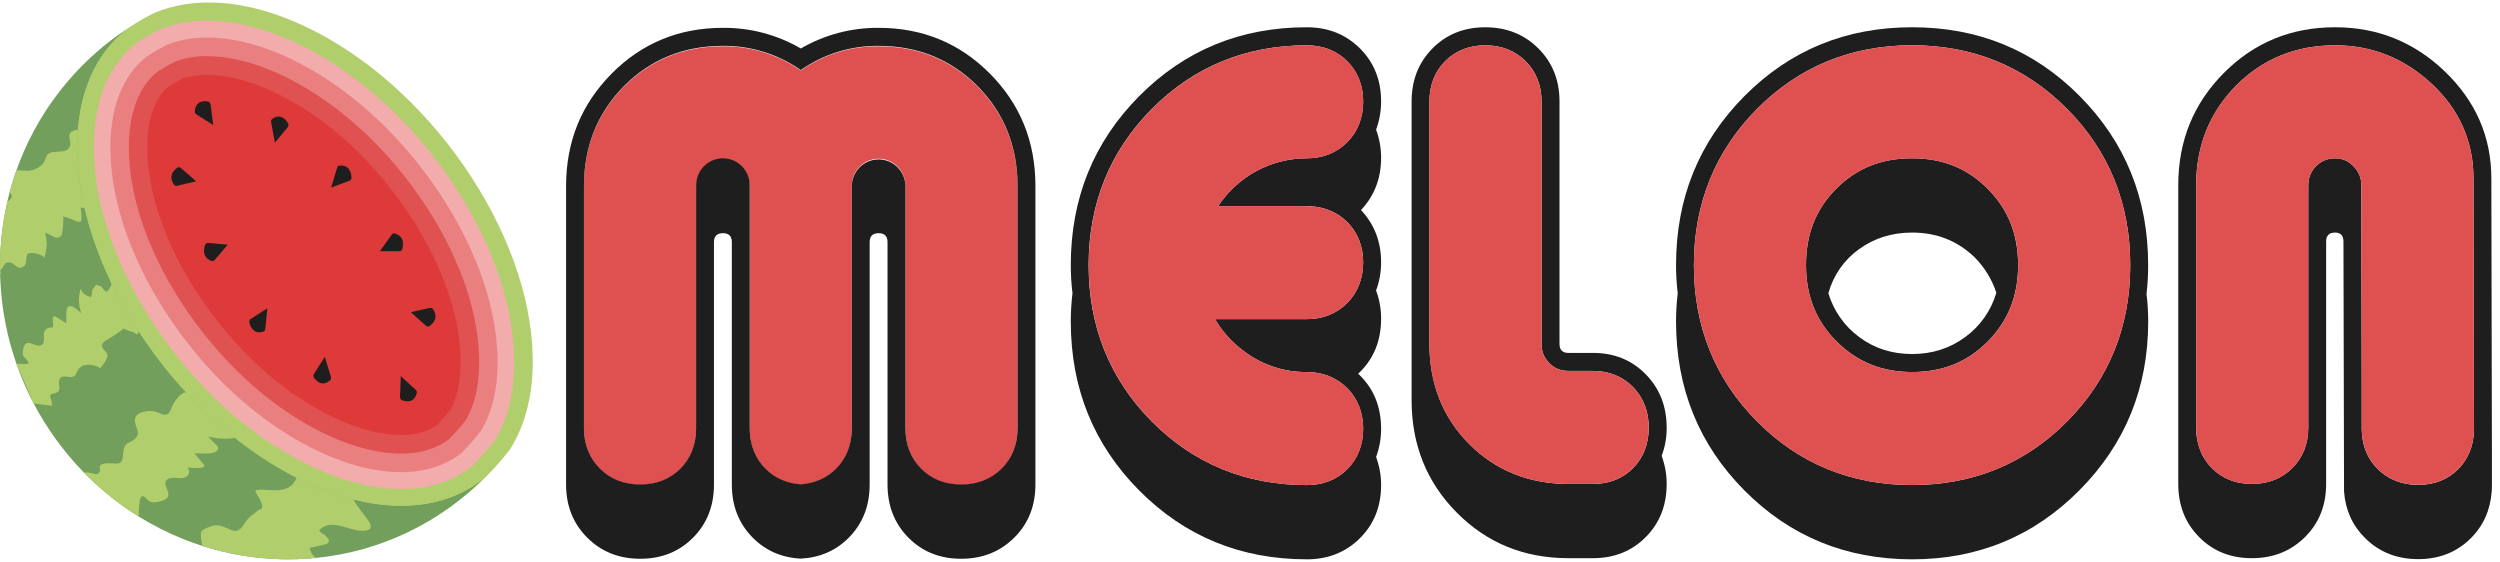
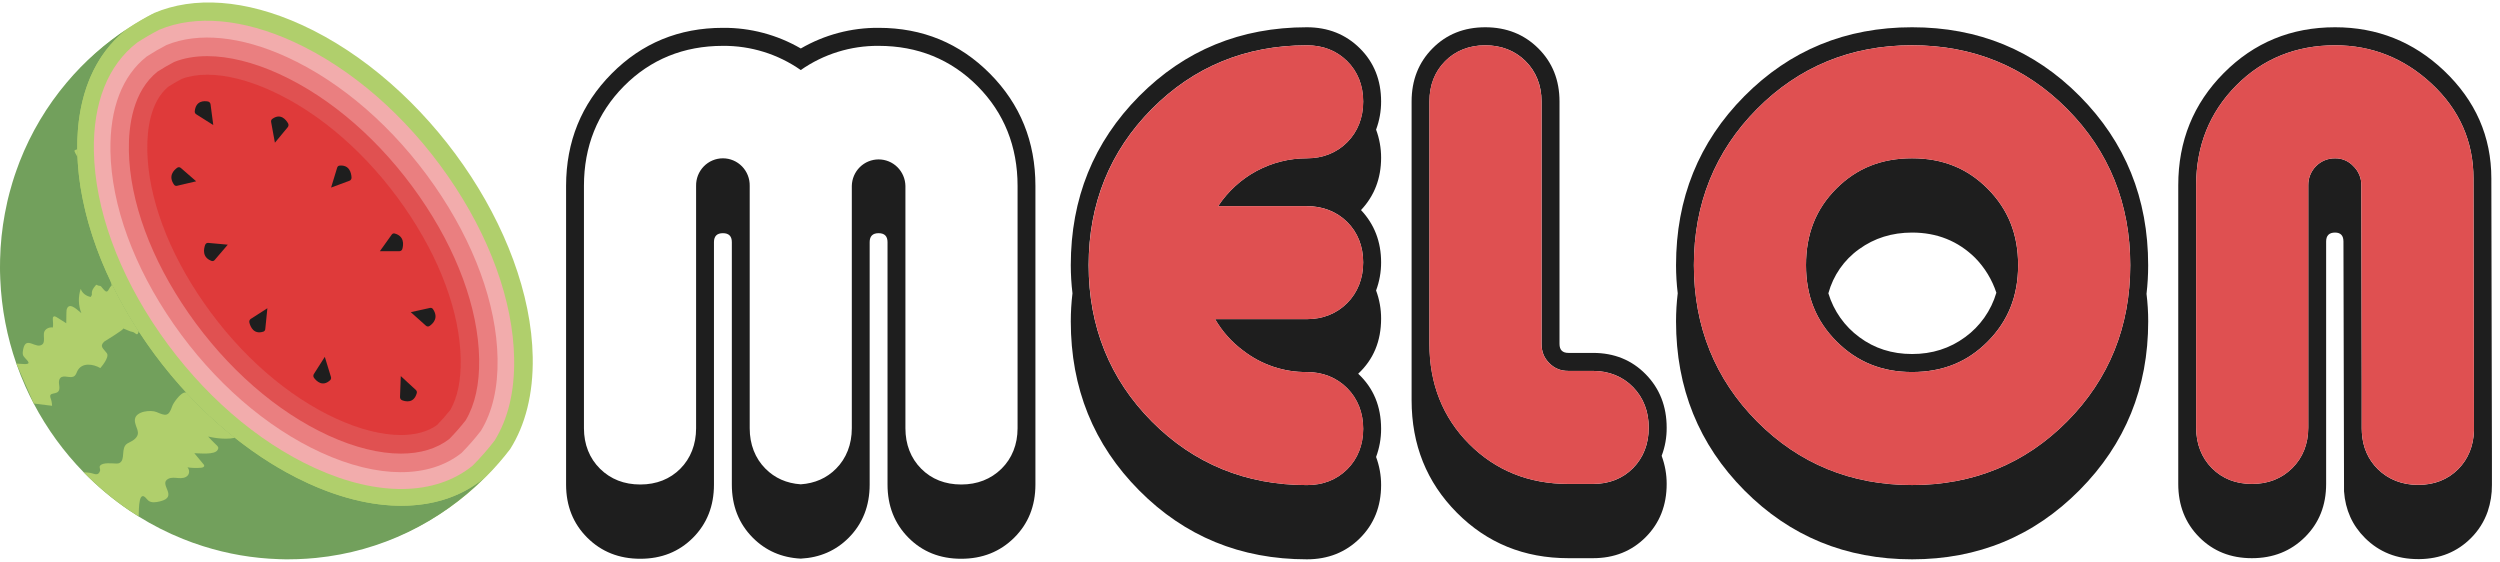
<svg xmlns="http://www.w3.org/2000/svg" width="178" height="40" viewBox="0 0 178 40" fill="none">
  <g clip-path="url(#clip0_2916_3667)">
    <path d="M97.977 9.229C98.215 8.59 98.337 7.912 98.335 7.228C98.335 5.705 97.831 4.444 96.825 3.444C95.818 2.444 94.559 1.943 93.05 1.941C88.333 1.941 84.353 3.577 81.108 6.847C77.864 10.118 76.241 14.129 76.24 18.881C76.24 19.55 76.28 20.219 76.36 20.883C76.28 21.547 76.24 22.215 76.24 22.884C76.24 27.637 77.863 31.649 81.108 34.918C84.354 38.188 88.334 39.823 93.05 39.824C94.559 39.824 95.818 39.323 96.825 38.322C97.831 37.32 98.335 36.059 98.335 34.539C98.337 33.855 98.215 33.176 97.977 32.536C98.215 31.896 98.337 31.217 98.335 30.533C98.335 28.931 97.791 27.623 96.703 26.609C97.791 25.596 98.335 24.288 98.335 22.685C98.336 22.001 98.215 21.323 97.977 20.683C98.215 20.042 98.337 19.364 98.335 18.68C98.335 17.213 97.858 15.972 96.904 14.957C97.857 13.942 98.334 12.7 98.335 11.232C98.336 10.548 98.215 9.87 97.977 9.229ZM95.921 10.125C95.177 10.875 94.184 11.271 93.046 11.271C91.796 11.269 90.566 11.579 89.463 12.173C88.361 12.767 87.422 13.627 86.731 14.676H93.046C94.171 14.676 95.16 15.062 95.905 15.791C96.66 16.532 97.058 17.531 97.058 18.679C97.058 19.828 96.664 20.826 95.919 21.576C95.174 22.326 94.181 22.723 93.044 22.723H86.512C87.022 23.603 87.707 24.368 88.522 24.971C89.819 25.972 91.411 26.507 93.044 26.489C94.178 26.489 95.17 26.886 95.919 27.637C96.667 28.388 97.058 29.388 97.058 30.534C97.058 31.68 96.66 32.683 95.907 33.423C95.154 34.163 94.191 34.538 93.046 34.538C88.703 34.538 84.99 33.014 82.007 30.008C79.025 27.002 77.509 23.257 77.509 18.882C77.509 14.507 79.023 10.764 82.007 7.758C84.991 4.751 88.702 3.226 93.046 3.226C94.191 3.226 95.153 3.602 95.907 4.343C96.661 5.083 97.058 6.08 97.058 7.23C97.058 8.38 96.668 9.376 95.921 10.125Z" fill="#1E1E1E" />
    <path d="M93.051 22.724H86.519C87.029 23.604 87.713 24.369 88.529 24.972C89.825 25.973 91.417 26.508 93.051 26.49C94.185 26.49 95.177 26.887 95.925 27.638C96.673 28.389 97.065 29.389 97.065 30.535C97.065 31.681 96.666 32.684 95.914 33.424C95.161 34.164 94.197 34.539 93.053 34.539C88.71 34.539 84.996 33.014 82.014 30.009C79.031 27.003 77.516 23.258 77.516 18.883C77.516 14.508 79.03 10.765 82.014 7.759C84.998 4.752 88.709 3.227 93.053 3.227C94.197 3.227 95.159 3.603 95.914 4.343C96.668 5.084 97.065 6.081 97.065 7.231C97.065 8.381 96.67 9.378 95.924 10.128C95.177 10.877 94.187 11.274 93.049 11.274C91.799 11.271 90.568 11.581 89.466 12.175C88.364 12.77 87.425 13.63 86.734 14.679H93.049C94.174 14.679 95.163 15.065 95.908 15.793C96.663 16.534 97.061 17.533 97.061 18.682C97.061 19.83 96.666 20.828 95.921 21.578C95.176 22.328 94.185 22.724 93.051 22.724Z" fill="#DF5051" />
    <path d="M118.667 30.454C118.667 28.932 118.17 27.663 117.176 26.648C116.182 25.634 114.93 25.127 113.421 25.127H111.673C111.248 25.127 111.037 24.915 111.037 24.486V7.228C111.037 5.705 110.534 4.444 109.527 3.444C108.521 2.444 107.263 1.943 105.752 1.941C104.241 1.941 102.989 2.442 101.997 3.444C101.004 4.445 100.507 5.707 100.506 7.228V28.491C100.506 31.669 101.579 34.338 103.725 36.5C105.87 38.662 108.52 39.743 111.673 39.743H113.421C114.93 39.743 116.182 39.243 117.176 38.242C118.17 37.242 118.667 35.98 118.667 34.458C118.669 33.774 118.547 33.096 118.309 32.455C118.552 31.817 118.673 31.138 118.667 30.454ZM116.275 33.329C115.532 34.077 114.573 34.456 113.421 34.456H111.673C108.861 34.456 106.483 33.497 104.603 31.608C102.723 29.719 101.776 27.322 101.776 24.484V7.228C101.776 6.069 102.153 5.101 102.896 4.353C103.625 3.616 104.612 3.225 105.748 3.225C106.885 3.225 107.855 3.6 108.609 4.341C109.363 5.082 109.761 6.078 109.761 7.228V24.486C109.761 25.045 109.935 25.479 110.31 25.855C110.684 26.23 111.116 26.409 111.669 26.409H113.417C114.556 26.409 115.548 26.811 116.283 27.569C117.018 28.327 117.391 29.3 117.391 30.453C117.391 31.607 117.007 32.588 116.275 33.329Z" fill="#1E1E1E" />
    <path d="M117.39 30.453C117.39 31.596 117.001 32.591 116.27 33.329C115.539 34.067 114.569 34.456 113.417 34.456H111.669C108.856 34.456 106.479 33.497 104.599 31.608C102.719 29.719 101.771 27.322 101.771 24.484V7.228C101.771 6.069 102.148 5.101 102.891 4.353C103.621 3.616 104.607 3.225 105.744 3.225C106.88 3.225 107.851 3.6 108.604 4.341C109.358 5.082 109.757 6.078 109.757 7.228V24.486C109.757 25.045 109.931 25.479 110.305 25.855C110.68 26.23 111.111 26.409 111.665 26.409H113.413C114.552 26.409 115.543 26.811 116.278 27.569C117.013 28.327 117.39 29.3 117.39 30.453Z" fill="#DF5051" />
    <path d="M141.531 13.448C140.078 11.984 138.315 11.271 136.139 11.271C133.963 11.271 132.197 11.976 130.744 13.431C129.291 14.885 128.588 16.664 128.588 18.88C128.588 21.073 129.3 22.847 130.763 24.31C132.226 25.772 133.986 26.489 136.138 26.489C138.313 26.489 140.077 25.778 141.528 24.314C142.979 22.85 143.689 21.073 143.689 18.88C143.689 16.688 142.984 14.911 141.531 13.448ZM139.914 24.007C138.826 24.808 137.568 25.208 136.139 25.208C134.711 25.207 133.46 24.807 132.386 24.007C131.334 23.235 130.56 22.138 130.18 20.883C130.525 19.612 131.298 18.5 132.366 17.74C133.454 16.952 134.712 16.559 136.141 16.559C137.915 16.559 139.412 17.159 140.631 18.36C141.317 19.059 141.833 19.909 142.141 20.842C141.767 22.116 140.984 23.23 139.914 24.007ZM141.531 13.448C140.078 11.984 138.315 11.271 136.139 11.271C133.963 11.271 132.197 11.976 130.744 13.431C129.291 14.885 128.588 16.664 128.588 18.88C128.588 21.073 129.3 22.847 130.763 24.31C132.226 25.772 133.986 26.489 136.138 26.489C138.313 26.489 140.077 25.778 141.528 24.314C142.979 22.85 143.689 21.073 143.689 18.88C143.689 16.688 142.984 14.911 141.531 13.448ZM139.914 24.007C138.826 24.808 137.568 25.208 136.139 25.208C134.711 25.207 133.46 24.807 132.386 24.007C131.334 23.235 130.56 22.138 130.18 20.883C130.525 19.612 131.298 18.5 132.366 17.74C133.454 16.952 134.712 16.559 136.141 16.559C137.915 16.559 139.412 17.159 140.631 18.36C141.317 19.059 141.833 19.909 142.141 20.842C141.767 22.116 140.984 23.23 139.914 24.007ZM141.531 13.448C140.078 11.984 138.315 11.271 136.139 11.271C133.963 11.271 132.197 11.976 130.744 13.431C129.291 14.885 128.588 16.664 128.588 18.88C128.588 21.073 129.3 22.847 130.763 24.31C132.226 25.772 133.986 26.489 136.138 26.489C138.313 26.489 140.077 25.778 141.528 24.314C142.979 22.85 143.689 21.073 143.689 18.88C143.689 16.688 142.984 14.911 141.531 13.448ZM139.914 24.007C138.826 24.808 137.568 25.208 136.139 25.208C134.711 25.207 133.46 24.807 132.386 24.007C131.334 23.235 130.56 22.138 130.18 20.883C130.525 19.612 131.298 18.5 132.366 17.74C133.454 16.952 134.712 16.559 136.141 16.559C137.915 16.559 139.412 17.159 140.631 18.36C141.317 19.059 141.833 19.909 142.141 20.842C141.767 22.116 140.984 23.23 139.914 24.007ZM141.531 13.448C140.078 11.984 138.315 11.271 136.139 11.271C133.963 11.271 132.197 11.976 130.744 13.431C129.291 14.885 128.588 16.664 128.588 18.88C128.588 21.073 129.3 22.847 130.763 24.31C132.226 25.772 133.986 26.489 136.138 26.489C138.313 26.489 140.077 25.778 141.528 24.314C142.979 22.85 143.689 21.073 143.689 18.88C143.689 16.688 142.984 14.911 141.531 13.448ZM139.914 24.007C138.826 24.808 137.568 25.208 136.139 25.208C134.711 25.207 133.46 24.807 132.386 24.007C131.334 23.235 130.56 22.138 130.18 20.883C130.525 19.612 131.298 18.5 132.366 17.74C133.454 16.952 134.712 16.559 136.141 16.559C137.915 16.559 139.412 17.159 140.631 18.36C141.317 19.059 141.833 19.909 142.141 20.842C141.767 22.116 140.984 23.23 139.914 24.007ZM141.531 13.448C140.078 11.984 138.315 11.271 136.139 11.271C133.963 11.271 132.197 11.976 130.744 13.431C129.291 14.885 128.588 16.664 128.588 18.88C128.588 21.073 129.3 22.847 130.763 24.31C132.226 25.772 133.986 26.489 136.138 26.489C138.313 26.489 140.077 25.778 141.528 24.314C142.979 22.85 143.689 21.073 143.689 18.88C143.689 16.688 142.984 14.911 141.531 13.448ZM139.914 24.007C138.826 24.808 137.568 25.208 136.139 25.208C134.711 25.207 133.46 24.807 132.386 24.007C131.334 23.235 130.56 22.138 130.18 20.883C130.525 19.612 131.298 18.5 132.366 17.74C133.454 16.952 134.712 16.559 136.141 16.559C137.915 16.559 139.412 17.159 140.631 18.36C141.317 19.059 141.833 19.909 142.141 20.842C141.767 22.116 140.984 23.23 139.914 24.007ZM141.531 13.448C140.078 11.984 138.315 11.271 136.139 11.271C133.963 11.271 132.197 11.976 130.744 13.431C129.291 14.885 128.588 16.664 128.588 18.88C128.588 21.073 129.3 22.847 130.763 24.31C132.226 25.772 133.986 26.489 136.138 26.489C138.313 26.489 140.077 25.778 141.528 24.314C142.979 22.85 143.689 21.073 143.689 18.88C143.689 16.688 142.984 14.911 141.531 13.448ZM139.914 24.007C138.826 24.808 137.568 25.208 136.139 25.208C134.711 25.207 133.46 24.807 132.386 24.007C131.334 23.235 130.56 22.138 130.18 20.883C130.525 19.612 131.298 18.5 132.366 17.74C133.454 16.952 134.712 16.559 136.141 16.559C137.915 16.559 139.412 17.159 140.631 18.36C141.317 19.059 141.833 19.909 142.141 20.842C141.767 22.116 140.984 23.23 139.914 24.007ZM141.531 13.448C140.078 11.984 138.315 11.271 136.139 11.271C133.963 11.271 132.197 11.976 130.744 13.431C129.291 14.885 128.588 16.664 128.588 18.88C128.588 21.073 129.3 22.847 130.763 24.31C132.226 25.772 133.986 26.489 136.138 26.489C138.313 26.489 140.077 25.778 141.528 24.314C142.979 22.85 143.689 21.073 143.689 18.88C143.689 16.688 142.984 14.911 141.531 13.448ZM139.914 24.007C138.826 24.808 137.568 25.208 136.139 25.208C134.711 25.207 133.46 24.807 132.386 24.007C131.334 23.235 130.56 22.138 130.18 20.883C130.525 19.612 131.298 18.5 132.366 17.74C133.454 16.952 134.712 16.559 136.141 16.559C137.915 16.559 139.412 17.159 140.631 18.36C141.317 19.059 141.833 19.909 142.141 20.842C141.767 22.116 140.984 23.23 139.914 24.007ZM141.531 13.448C140.078 11.984 138.315 11.271 136.139 11.271C133.963 11.271 132.197 11.976 130.744 13.431C129.291 14.885 128.588 16.664 128.588 18.88C128.588 21.073 129.3 22.847 130.763 24.31C132.226 25.772 133.986 26.489 136.138 26.489C138.313 26.489 140.077 25.778 141.528 24.314C142.979 22.85 143.689 21.073 143.689 18.88C143.689 16.688 142.984 14.911 141.531 13.448ZM139.914 24.007C138.826 24.808 137.568 25.208 136.139 25.208C134.711 25.207 133.46 24.807 132.386 24.007C131.334 23.235 130.56 22.138 130.18 20.883C130.525 19.612 131.298 18.5 132.366 17.74C133.454 16.952 134.712 16.559 136.141 16.559C137.915 16.559 139.412 17.159 140.631 18.36C141.317 19.059 141.833 19.909 142.141 20.842C141.767 22.116 140.984 23.23 139.914 24.007ZM141.531 13.448C140.078 11.984 138.315 11.271 136.139 11.271C133.963 11.271 132.197 11.976 130.744 13.431C129.291 14.885 128.588 16.664 128.588 18.88C128.588 21.073 129.3 22.847 130.763 24.31C132.226 25.772 133.986 26.489 136.138 26.489C138.313 26.489 140.077 25.778 141.528 24.314C142.979 22.85 143.689 21.073 143.689 18.88C143.689 16.688 142.984 14.911 141.531 13.448ZM139.914 24.007C138.826 24.808 137.568 25.208 136.139 25.208C134.711 25.207 133.46 24.807 132.386 24.007C131.334 23.235 130.56 22.138 130.18 20.883C130.525 19.612 131.298 18.5 132.366 17.74C133.454 16.952 134.712 16.559 136.141 16.559C137.915 16.559 139.412 17.159 140.631 18.36C141.317 19.059 141.833 19.909 142.141 20.842C141.767 22.116 140.984 23.23 139.914 24.007ZM141.531 13.448C140.078 11.984 138.315 11.271 136.139 11.271C133.963 11.271 132.197 11.976 130.744 13.431C129.291 14.885 128.588 16.664 128.588 18.88C128.588 21.073 129.3 22.847 130.763 24.31C132.226 25.772 133.986 26.489 136.138 26.489C138.313 26.489 140.077 25.778 141.528 24.314C142.979 22.85 143.689 21.073 143.689 18.88C143.689 16.688 142.984 14.911 141.531 13.448ZM139.914 24.007C138.826 24.808 137.568 25.208 136.139 25.208C134.711 25.207 133.46 24.807 132.386 24.007C131.334 23.235 130.56 22.138 130.18 20.883C130.525 19.612 131.298 18.5 132.366 17.74C133.454 16.952 134.712 16.559 136.141 16.559C137.915 16.559 139.412 17.159 140.631 18.36C141.317 19.059 141.833 19.909 142.141 20.842C141.767 22.116 140.984 23.23 139.914 24.007ZM141.531 13.448C140.078 11.984 138.315 11.271 136.139 11.271C133.963 11.271 132.197 11.976 130.744 13.431C129.291 14.885 128.588 16.664 128.588 18.88C128.588 21.073 129.3 22.847 130.763 24.31C132.226 25.772 133.986 26.489 136.138 26.489C138.313 26.489 140.077 25.778 141.528 24.314C142.979 22.85 143.689 21.073 143.689 18.88C143.689 16.688 142.984 14.911 141.531 13.448ZM139.914 24.007C138.826 24.808 137.568 25.208 136.139 25.208C134.711 25.207 133.46 24.807 132.386 24.007C131.334 23.235 130.56 22.138 130.18 20.883C130.525 19.612 131.298 18.5 132.366 17.74C133.454 16.952 134.712 16.559 136.141 16.559C137.915 16.559 139.412 17.159 140.631 18.36C141.317 19.059 141.833 19.909 142.141 20.842C141.767 22.116 140.984 23.23 139.914 24.007ZM141.531 13.448C140.078 11.984 138.315 11.271 136.139 11.271C133.963 11.271 132.197 11.976 130.744 13.431C129.291 14.885 128.588 16.664 128.588 18.88C128.588 21.073 129.3 22.847 130.763 24.31C132.226 25.772 133.986 26.489 136.138 26.489C138.313 26.489 140.077 25.778 141.528 24.314C142.979 22.85 143.689 21.073 143.689 18.88C143.689 16.688 142.984 14.911 141.531 13.448ZM139.914 24.007C138.826 24.808 137.568 25.208 136.139 25.208C134.711 25.207 133.46 24.807 132.386 24.007C131.334 23.235 130.56 22.138 130.18 20.883C130.525 19.612 131.298 18.5 132.366 17.74C133.454 16.952 134.712 16.559 136.141 16.559C137.915 16.559 139.412 17.159 140.631 18.36C141.317 19.059 141.833 19.909 142.141 20.842C141.767 22.116 140.984 23.23 139.914 24.007ZM152.949 18.881C152.949 14.132 151.326 10.12 148.08 6.847C144.835 3.574 140.855 1.939 136.139 1.941C131.423 1.941 127.443 3.577 124.199 6.847C120.955 10.118 119.333 14.129 119.334 18.881C119.334 19.55 119.374 20.219 119.454 20.883C119.374 21.547 119.334 22.215 119.334 22.884C119.334 27.637 120.957 31.649 124.202 34.918C127.448 38.188 131.428 39.823 136.142 39.824C140.831 39.824 144.805 38.182 148.063 34.898C151.322 31.614 152.951 27.609 152.952 22.884C152.952 22.229 152.912 21.574 152.832 20.923C152.911 20.245 152.95 19.564 152.949 18.881ZM147.178 30.005C144.195 33.01 140.481 34.535 136.139 34.535C131.797 34.535 128.084 33.012 125.1 30.005C122.116 26.998 120.603 23.254 120.603 18.879C120.603 14.504 122.116 10.761 125.1 7.755C128.084 4.748 131.796 3.223 136.139 3.223C140.482 3.223 144.195 4.75 147.179 7.756C150.163 10.762 151.675 14.505 151.675 18.88C151.675 23.256 150.163 26.998 147.178 30.005ZM136.139 11.27C133.964 11.27 132.197 11.974 130.744 13.429C129.291 14.884 128.588 16.662 128.588 18.879C128.588 21.071 129.3 22.846 130.763 24.308C132.226 25.771 133.986 26.488 136.138 26.488C138.313 26.488 140.077 25.776 141.528 24.312C142.979 22.848 143.689 21.072 143.689 18.879C143.689 16.686 142.982 14.909 141.53 13.446C140.077 11.983 138.315 11.271 136.139 11.271V11.27ZM139.914 24.005C138.826 24.806 137.568 25.207 136.139 25.206C134.711 25.206 133.46 24.806 132.386 24.007C131.334 23.235 130.56 22.138 130.18 20.883C130.525 19.612 131.298 18.5 132.366 17.74C133.454 16.952 134.712 16.559 136.141 16.559C137.915 16.559 139.412 17.159 140.631 18.36C141.317 19.059 141.833 19.909 142.141 20.842C141.767 22.116 140.984 23.23 139.914 24.007V24.005ZM141.531 13.446C140.078 11.982 138.315 11.27 136.139 11.27C133.963 11.27 132.197 11.974 130.744 13.429C129.291 14.884 128.588 16.662 128.588 18.879C128.588 21.071 129.3 22.846 130.763 24.308C132.226 25.771 133.986 26.488 136.138 26.488C138.313 26.488 140.077 25.776 141.528 24.312C142.979 22.848 143.689 21.072 143.689 18.879C143.689 16.686 142.984 14.911 141.531 13.448V13.446ZM139.914 24.005C138.826 24.806 137.568 25.207 136.139 25.206C134.711 25.206 133.46 24.806 132.386 24.007C131.334 23.235 130.56 22.138 130.18 20.883C130.525 19.612 131.298 18.5 132.366 17.74C133.454 16.952 134.712 16.559 136.141 16.559C137.915 16.559 139.412 17.159 140.631 18.36C141.317 19.059 141.833 19.909 142.141 20.842C141.767 22.116 140.984 23.23 139.914 24.007V24.005ZM141.531 13.446C140.078 11.982 138.315 11.27 136.139 11.27C133.963 11.27 132.197 11.974 130.744 13.429C129.291 14.884 128.588 16.662 128.588 18.879C128.588 21.071 129.3 22.846 130.763 24.308C132.226 25.771 133.986 26.488 136.138 26.488C138.313 26.488 140.077 25.776 141.528 24.312C142.979 22.848 143.689 21.072 143.689 18.879C143.689 16.686 142.984 14.911 141.531 13.448V13.446ZM139.914 24.005C138.826 24.806 137.568 25.207 136.139 25.206C134.711 25.206 133.46 24.806 132.386 24.007C131.334 23.235 130.56 22.138 130.18 20.883C130.525 19.612 131.298 18.5 132.366 17.74C133.454 16.952 134.712 16.559 136.141 16.559C137.915 16.559 139.412 17.159 140.631 18.36C141.317 19.059 141.833 19.909 142.141 20.842C141.767 22.116 140.984 23.23 139.914 24.007V24.005ZM141.531 13.446C140.078 11.982 138.315 11.27 136.139 11.27C133.963 11.27 132.197 11.974 130.744 13.429C129.291 14.884 128.588 16.662 128.588 18.879C128.588 21.071 129.3 22.846 130.763 24.308C132.226 25.771 133.986 26.488 136.138 26.488C138.313 26.488 140.077 25.776 141.528 24.312C142.979 22.848 143.689 21.072 143.689 18.879C143.689 16.686 142.984 14.911 141.531 13.448V13.446ZM139.914 24.005C138.826 24.806 137.568 25.207 136.139 25.206C134.711 25.206 133.46 24.806 132.386 24.007C131.334 23.235 130.56 22.138 130.18 20.883C130.525 19.612 131.298 18.5 132.366 17.74C133.454 16.952 134.712 16.559 136.141 16.559C137.915 16.559 139.412 17.159 140.631 18.36C141.317 19.059 141.833 19.909 142.141 20.842C141.767 22.116 140.984 23.23 139.914 24.007V24.005ZM141.531 13.446C140.078 11.982 138.315 11.27 136.139 11.27C133.963 11.27 132.197 11.974 130.744 13.429C129.291 14.884 128.588 16.662 128.588 18.879C128.588 21.071 129.3 22.846 130.763 24.308C132.226 25.771 133.986 26.488 136.138 26.488C138.313 26.488 140.077 25.776 141.528 24.312C142.979 22.848 143.689 21.072 143.689 18.879C143.689 16.686 142.984 14.911 141.531 13.448V13.446ZM139.914 24.005C138.826 24.806 137.568 25.207 136.139 25.206C134.711 25.206 133.46 24.806 132.386 24.007C131.334 23.235 130.56 22.138 130.18 20.883C130.525 19.612 131.298 18.5 132.366 17.74C133.454 16.952 134.712 16.559 136.141 16.559C137.915 16.559 139.412 17.159 140.631 18.36C141.317 19.059 141.833 19.909 142.141 20.842C141.767 22.116 140.984 23.23 139.914 24.007V24.005ZM141.531 13.446C140.078 11.982 138.315 11.27 136.139 11.27C133.963 11.27 132.197 11.974 130.744 13.429C129.291 14.884 128.588 16.662 128.588 18.879C128.588 21.071 129.3 22.846 130.763 24.308C132.226 25.771 133.986 26.488 136.138 26.488C138.313 26.488 140.077 25.776 141.528 24.312C142.979 22.848 143.689 21.072 143.689 18.879C143.689 16.686 142.984 14.911 141.531 13.448V13.446ZM139.914 24.005C138.826 24.806 137.568 25.207 136.139 25.206C134.711 25.206 133.46 24.806 132.386 24.007C131.334 23.235 130.56 22.138 130.18 20.883C130.525 19.612 131.298 18.5 132.366 17.74C133.454 16.952 134.712 16.559 136.141 16.559C137.915 16.559 139.412 17.159 140.631 18.36C141.317 19.059 141.833 19.909 142.141 20.842C141.767 22.116 140.984 23.23 139.914 24.007V24.005ZM141.531 13.446C140.078 11.982 138.315 11.27 136.139 11.27C133.963 11.27 132.197 11.974 130.744 13.429C129.291 14.884 128.588 16.662 128.588 18.879C128.588 21.071 129.3 22.846 130.763 24.308C132.226 25.771 133.986 26.488 136.138 26.488C138.313 26.488 140.077 25.776 141.528 24.312C142.979 22.848 143.689 21.072 143.689 18.879C143.689 16.686 142.984 14.911 141.531 13.448V13.446ZM139.914 24.005C138.826 24.806 137.568 25.207 136.139 25.206C134.711 25.206 133.46 24.806 132.386 24.007C131.334 23.235 130.56 22.138 130.18 20.883C130.525 19.612 131.298 18.5 132.366 17.74C133.454 16.952 134.712 16.559 136.141 16.559C137.915 16.559 139.412 17.159 140.631 18.36C141.317 19.059 141.833 19.909 142.141 20.842C141.767 22.116 140.984 23.23 139.914 24.007V24.005ZM141.531 13.446C140.078 11.982 138.315 11.27 136.139 11.27C133.963 11.27 132.197 11.974 130.744 13.429C129.291 14.884 128.588 16.662 128.588 18.879C128.588 21.071 129.3 22.846 130.763 24.308C132.226 25.771 133.986 26.488 136.138 26.488C138.313 26.488 140.077 25.776 141.528 24.312C142.979 22.848 143.689 21.072 143.689 18.879C143.689 16.686 142.984 14.911 141.531 13.448V13.446ZM139.914 24.005C138.826 24.806 137.568 25.207 136.139 25.206C134.711 25.206 133.46 24.806 132.386 24.007C131.334 23.235 130.56 22.138 130.18 20.883C130.525 19.612 131.298 18.5 132.366 17.74C133.454 16.952 134.712 16.559 136.141 16.559C137.915 16.559 139.412 17.159 140.631 18.36C141.317 19.059 141.833 19.909 142.141 20.842C141.767 22.116 140.984 23.23 139.914 24.007V24.005ZM141.531 13.446C140.078 11.982 138.315 11.27 136.139 11.27C133.963 11.27 132.197 11.974 130.744 13.429C129.291 14.884 128.588 16.662 128.588 18.879C128.588 21.071 129.3 22.846 130.763 24.308C132.226 25.771 133.986 26.488 136.138 26.488C138.313 26.488 140.077 25.776 141.528 24.312C142.979 22.848 143.689 21.072 143.689 18.879C143.689 16.686 142.984 14.911 141.531 13.448V13.446ZM139.914 24.005C138.826 24.806 137.568 25.207 136.139 25.206C134.711 25.206 133.46 24.806 132.386 24.007C131.334 23.235 130.56 22.138 130.18 20.883C130.525 19.612 131.298 18.5 132.366 17.74C133.454 16.952 134.712 16.559 136.141 16.559C137.915 16.559 139.412 17.159 140.631 18.36C141.317 19.059 141.833 19.909 142.141 20.842C141.767 22.116 140.984 23.23 139.914 24.007V24.005ZM141.531 13.446C140.078 11.982 138.315 11.27 136.139 11.27C133.963 11.27 132.197 11.974 130.744 13.429C129.291 14.884 128.588 16.662 128.588 18.879C128.588 21.071 129.3 22.846 130.763 24.308C132.226 25.771 133.986 26.488 136.138 26.488C138.313 26.488 140.077 25.776 141.528 24.312C142.979 22.848 143.689 21.072 143.689 18.879C143.689 16.686 142.984 14.911 141.531 13.448V13.446ZM139.914 24.005C138.826 24.806 137.568 25.207 136.139 25.206C134.711 25.206 133.46 24.806 132.386 24.007C131.334 23.235 130.56 22.138 130.18 20.883C130.525 19.612 131.298 18.5 132.366 17.74C133.454 16.952 134.712 16.559 136.141 16.559C137.915 16.559 139.412 17.159 140.631 18.36C141.317 19.059 141.833 19.909 142.141 20.842C141.767 22.116 140.984 23.23 139.914 24.007V24.005ZM141.531 13.446C140.078 11.982 138.315 11.27 136.139 11.27C133.963 11.27 132.197 11.974 130.744 13.429C129.291 14.884 128.588 16.662 128.588 18.879C128.588 21.071 129.3 22.846 130.763 24.308C132.226 25.771 133.986 26.488 136.138 26.488C138.313 26.488 140.077 25.776 141.528 24.312C142.979 22.848 143.689 21.072 143.689 18.879C143.689 16.686 142.984 14.911 141.531 13.448V13.446ZM139.914 24.005C138.826 24.806 137.568 25.207 136.139 25.206C134.711 25.206 133.46 24.806 132.386 24.007C131.334 23.235 130.56 22.138 130.18 20.883C130.525 19.612 131.298 18.5 132.366 17.74C133.454 16.952 134.712 16.559 136.141 16.559C137.915 16.559 139.412 17.159 140.631 18.36C141.317 19.059 141.833 19.909 142.141 20.842C141.767 22.116 140.984 23.23 139.914 24.007V24.005Z" fill="#1E1E1E" />
    <path d="M147.179 7.756C144.197 4.75 140.483 3.225 136.139 3.225C131.796 3.225 128.083 4.75 125.1 7.756C122.118 10.762 120.604 14.505 120.604 18.88C120.604 23.255 122.116 26.998 125.1 30.006C128.084 33.015 131.798 34.536 136.139 34.536C140.481 34.536 144.195 33.012 147.178 30.005C150.162 26.998 151.675 23.255 151.675 18.879C151.675 14.503 150.163 10.761 147.179 7.756ZM141.53 24.314C140.078 25.778 138.316 26.489 136.139 26.489C133.987 26.489 132.231 25.778 130.765 24.31C129.299 22.842 128.589 21.072 128.589 18.88C128.589 16.664 129.294 14.881 130.745 13.431C132.197 11.98 133.963 11.271 136.141 11.271C138.319 11.271 140.08 11.984 141.533 13.448C142.986 14.912 143.692 16.689 143.692 18.88C143.692 21.072 142.984 22.851 141.53 24.314Z" fill="#DF5051" />
    <path d="M177.411 25.977L177.384 12.713C177.384 9.724 176.259 7.162 174.007 5.025C171.835 2.97 169.252 1.942 166.257 1.941C163.132 1.941 160.489 3.029 158.329 5.205C156.169 7.381 155.09 10.044 155.092 13.195V34.458C155.092 35.979 155.588 37.24 156.581 38.242C157.574 39.245 158.826 39.745 160.337 39.743C161.846 39.743 163.104 39.243 164.112 38.242C165.119 37.242 165.622 35.98 165.621 34.458V17.199C165.621 16.771 165.834 16.559 166.257 16.559C166.654 16.559 166.854 16.771 166.854 17.199L166.879 27.734L166.895 34.979V34.984C166.989 36.302 167.487 37.41 168.392 38.308C169.399 39.309 170.659 39.809 172.172 39.809C172.203 39.809 172.232 39.809 172.262 39.809C173.733 39.79 174.956 39.291 175.934 38.31C176.469 37.778 176.877 37.13 177.125 36.414C177.33 35.806 177.431 35.167 177.425 34.525V32.562L177.411 25.977ZM176.147 30.674C176.115 31.752 175.728 32.696 175.026 33.4C174.284 34.146 173.323 34.525 172.171 34.525C171.039 34.525 170.049 34.139 169.307 33.408C168.622 32.741 168.226 31.846 168.166 30.825C168.156 30.708 168.155 30.604 168.155 30.522V27.343L168.127 13.2C168.132 12.946 168.085 12.694 167.988 12.46C167.892 12.226 167.748 12.014 167.567 11.838C167.401 11.656 167.198 11.511 166.973 11.414C166.747 11.316 166.504 11.268 166.258 11.274C166.007 11.27 165.757 11.317 165.523 11.412C165.29 11.507 165.078 11.649 164.9 11.828C164.722 12.007 164.582 12.221 164.487 12.456C164.392 12.691 164.346 12.943 164.349 13.197V30.453C164.349 31.605 163.951 32.604 163.196 33.342C162.442 34.081 161.487 34.456 160.337 34.456C159.188 34.456 158.227 34.077 157.485 33.329C156.752 32.594 156.365 31.6 156.365 30.453V13.194C156.365 10.388 157.323 8 159.211 6.094C161.099 4.188 163.473 3.225 166.258 3.225C168.867 3.225 171.178 4.145 173.126 5.958C175.108 7.798 176.113 10.073 176.113 12.713L176.147 30.65V30.674Z" fill="#1E1E1E" />
    <path d="M176.147 30.65V30.671C176.115 31.749 175.728 32.693 175.027 33.396C174.284 34.143 173.323 34.521 172.171 34.521C171.039 34.521 170.049 34.135 169.307 33.405C168.623 32.738 168.226 31.843 168.166 30.821C168.156 30.705 168.155 30.601 168.155 30.519V27.343L168.128 13.2C168.132 12.946 168.085 12.694 167.988 12.46C167.892 12.226 167.748 12.014 167.567 11.838C167.401 11.656 167.199 11.511 166.973 11.414C166.747 11.316 166.504 11.269 166.258 11.274C166.007 11.27 165.757 11.317 165.524 11.412C165.29 11.507 165.078 11.649 164.9 11.828C164.722 12.008 164.582 12.221 164.487 12.456C164.393 12.691 164.346 12.943 164.35 13.197V30.453C164.35 31.605 163.951 32.604 163.197 33.342C162.442 34.081 161.487 34.456 160.338 34.456C159.188 34.456 158.227 34.077 157.485 33.329C156.752 32.594 156.365 31.6 156.365 30.453V13.194C156.365 10.388 157.323 8 159.211 6.094C161.099 4.188 163.473 3.225 166.258 3.225C168.867 3.225 171.179 4.145 173.126 5.958C175.108 7.798 176.113 10.073 176.113 12.713L176.147 30.65Z" fill="#DF5051" />
-     <path d="M69.604 6.165C67.713 4.261 65.341 3.296 62.557 3.296C60.577 3.279 58.64 3.881 57.013 5.018C55.386 3.881 53.449 3.279 51.469 3.296C48.685 3.296 46.313 4.261 44.422 6.165C42.531 8.069 41.576 10.459 41.576 13.265V30.524C41.576 31.676 41.975 32.675 42.726 33.41C43.477 34.145 44.442 34.527 45.588 34.527C46.734 34.527 47.699 34.148 48.44 33.402C49.181 32.656 49.561 31.671 49.561 30.524V13.265C49.571 12.762 49.777 12.283 50.134 11.93C50.49 11.578 50.97 11.38 51.47 11.38C51.969 11.38 52.449 11.578 52.806 11.93C53.163 12.283 53.368 12.762 53.378 13.265V30.524C53.378 31.671 53.767 32.665 54.498 33.4C55.166 34.074 56.011 34.446 57.013 34.514C58.015 34.446 58.86 34.074 59.528 33.4C60.261 32.665 60.648 31.671 60.648 30.524V13.265C60.643 13.009 60.688 12.755 60.782 12.517C60.875 12.28 61.015 12.063 61.193 11.88C61.371 11.697 61.583 11.552 61.817 11.453C62.051 11.354 62.302 11.303 62.556 11.303C62.81 11.303 63.062 11.354 63.296 11.453C63.53 11.552 63.742 11.697 63.92 11.88C64.097 12.063 64.237 12.28 64.331 12.517C64.424 12.755 64.47 13.009 64.465 13.265V30.524C64.465 31.671 64.853 32.665 65.586 33.402C66.318 34.138 67.287 34.527 68.438 34.527C69.589 34.527 70.547 34.151 71.3 33.41C72.053 32.67 72.45 31.676 72.45 30.524V13.265C72.45 10.459 71.492 8.071 69.604 6.165Z" fill="#DF5051" />
    <path d="M70.486 5.246C68.327 3.071 65.686 1.983 62.562 1.982C60.617 1.966 58.703 2.474 57.018 3.452C55.331 2.473 53.416 1.965 51.47 1.982C48.345 1.982 45.703 3.07 43.546 5.246C41.389 7.422 40.308 10.085 40.305 13.235V34.498C40.305 36.019 40.808 37.281 41.814 38.283C42.821 39.285 44.079 39.785 45.589 39.784C47.099 39.784 48.351 39.283 49.345 38.283C50.339 37.282 50.835 36.021 50.834 34.498V17.243C50.834 16.816 51.047 16.603 51.47 16.603C51.894 16.603 52.107 16.816 52.107 17.243V34.498C52.107 36.019 52.603 37.281 53.596 38.283C54.515 39.208 55.655 39.705 57.014 39.774C58.374 39.704 59.514 39.207 60.433 38.283C61.424 37.281 61.92 36.019 61.92 34.498V17.243C61.92 16.816 62.133 16.603 62.556 16.603C62.98 16.603 63.192 16.816 63.192 17.243V34.498C63.192 36.019 63.689 37.281 64.682 38.283C65.675 39.285 66.927 39.785 68.437 39.784C69.947 39.784 71.206 39.283 72.212 38.283C73.219 37.282 73.722 36.021 73.722 34.498V13.235C73.723 10.086 72.644 7.423 70.486 5.246ZM72.451 30.494C72.451 31.645 72.052 32.645 71.301 33.38C70.55 34.115 69.585 34.496 68.439 34.496C67.293 34.496 66.328 34.117 65.587 33.371C64.846 32.625 64.466 31.64 64.466 30.494V13.235C64.456 12.731 64.25 12.252 63.893 11.899C63.537 11.547 63.057 11.35 62.557 11.35C62.058 11.35 61.578 11.547 61.221 11.899C60.864 12.252 60.659 12.731 60.649 13.235V30.494C60.649 31.64 60.26 32.634 59.529 33.369C58.861 34.043 58.016 34.415 57.014 34.483C56.012 34.415 55.167 34.043 54.499 33.369C53.766 32.634 53.379 31.64 53.379 30.494V13.235C53.384 12.979 53.339 12.725 53.245 12.487C53.152 12.249 53.012 12.032 52.834 11.849C52.656 11.667 52.444 11.521 52.21 11.422C51.976 11.323 51.725 11.272 51.471 11.272C51.217 11.272 50.965 11.323 50.731 11.422C50.497 11.521 50.285 11.667 50.108 11.849C49.93 12.032 49.79 12.249 49.696 12.487C49.603 12.725 49.557 12.979 49.562 13.235V30.494C49.562 31.64 49.174 32.634 48.441 33.371C47.709 34.108 46.741 34.496 45.589 34.496C44.438 34.496 43.48 34.12 42.727 33.38C41.974 32.639 41.577 31.645 41.577 30.494V13.235C41.577 10.429 42.535 8.04 44.423 6.134C46.311 4.229 48.686 3.265 51.47 3.265C53.45 3.248 55.387 3.85 57.014 4.987C58.641 3.85 60.578 3.248 62.558 3.265C65.342 3.265 67.714 4.23 69.605 6.134C71.496 8.038 72.451 10.432 72.451 13.235V30.494Z" fill="#1E1E1E" />
    <path d="M34.589 33.956C35.211 33.336 35.793 32.671 36.327 31.97C37.398 30.272 37.977 28.063 37.93 25.422C37.768 16.439 30.411 5.852 21.496 1.777C17.444 -0.077 13.768 -0.265 10.978 0.924C10.372 1.234 9.784 1.576 9.215 1.949C7.596 3.004 6.143 4.294 4.898 5.771C3.49 7.436 2.351 9.34 1.538 11.417C1.462 11.611 1.39 11.807 1.321 12.005C1.225 12.271 1.136 12.54 1.052 12.812C1.042 12.843 1.032 12.876 1.023 12.909C0.951 13.14 0.885 13.374 0.824 13.609C0.784 13.76 0.746 13.912 0.709 14.063C0.693 14.129 0.678 14.194 0.663 14.258C0.599 14.536 0.541 14.818 0.489 15.101C0.291 16.167 0.175 17.263 0.149 18.385C0.143 18.573 0.143 18.762 0.143 18.95C0.143 19.047 0.143 19.145 0.145 19.243C0.145 19.257 0.145 19.271 0.146 19.285C0.149 19.448 0.154 19.609 0.162 19.77V19.773C0.248 21.871 0.645 23.891 1.306 25.787C1.501 26.349 1.72 26.898 1.961 27.436C2.142 27.84 2.334 28.238 2.541 28.628C3.49 30.433 4.692 32.081 6.099 33.525C7.086 34.536 8.17 35.443 9.338 36.235C9.557 36.382 9.778 36.528 10.001 36.664C11.007 37.293 12.068 37.832 13.177 38.276C13.63 38.458 14.09 38.625 14.557 38.772C14.582 38.78 14.609 38.789 14.633 38.796C16.341 39.335 18.143 39.651 20.003 39.711C20.143 39.716 20.284 39.719 20.425 39.722C20.502 39.723 20.579 39.723 20.656 39.723C20.882 39.723 21.108 39.719 21.331 39.711C21.768 39.695 22.202 39.667 22.632 39.625C27.285 39.165 31.444 37.095 34.577 33.966C34.581 33.963 34.584 33.96 34.589 33.956Z" fill="#B0CF6C" />
    <path d="M34.447 34.055C31.313 37.191 27.148 39.265 22.489 39.726C22.06 39.768 21.625 39.797 21.188 39.812C20.965 39.821 20.74 39.824 20.514 39.824C20.437 39.824 20.359 39.824 20.283 39.823C20.142 39.821 20.002 39.817 19.86 39.812C18 39.752 16.199 39.437 14.491 38.897C14.466 38.89 14.44 38.881 14.415 38.873C13.947 38.726 13.487 38.559 13.034 38.377C11.926 37.933 10.864 37.393 9.858 36.766C9.635 36.628 9.415 36.483 9.195 36.336C8.029 35.545 6.943 34.637 5.957 33.626C4.55 32.182 3.347 30.534 2.398 28.729C2.192 28.339 1.999 27.941 1.818 27.537C1.578 26.999 1.359 26.449 1.163 25.888C0.503 23.992 0.106 21.972 0.019 19.873V19.871C0.012 19.71 0.006 19.549 0.003 19.387C0.002 19.372 0.002 19.358 0.002 19.344C-9.47855e-08 19.246 0 19.149 0 19.052C0 18.863 0.001 18.674 0.006 18.486C0.032 17.364 0.148 16.268 0.347 15.202C0.399 14.919 0.457 14.637 0.521 14.36C0.535 14.294 0.551 14.229 0.566 14.165C0.603 14.013 0.641 13.862 0.681 13.71C0.743 13.475 0.809 13.242 0.88 13.01C0.889 12.977 0.9 12.944 0.91 12.913C0.993 12.641 1.082 12.372 1.179 12.105C1.247 11.908 1.319 11.713 1.395 11.518C2.207 9.44 3.348 7.536 4.755 5.872C5.999 4.395 7.454 3.105 9.073 2.05C7.304 3.4 6.1 5.486 5.673 8.189C5.633 8.444 5.599 8.705 5.572 8.972C5.564 9.057 5.556 9.141 5.55 9.228C5.514 9.679 5.497 10.146 5.504 10.625C5.503 10.671 5.504 10.717 5.504 10.763C5.507 10.912 5.511 11.059 5.518 11.209C5.518 11.21 5.518 11.211 5.518 11.212C5.518 11.223 5.518 11.234 5.519 11.245C5.56 12.141 5.67 13.05 5.846 13.966C5.899 14.246 5.959 14.525 6.025 14.806C6.06 14.958 6.096 15.11 6.135 15.263C6.536 16.842 7.118 18.43 7.856 19.983C7.856 19.983 7.856 19.983 7.856 19.984C8.23 20.775 8.645 21.556 9.095 22.326C9.342 22.75 9.601 23.168 9.871 23.582C10.866 25.118 12.006 26.585 13.256 27.939C14.336 29.112 15.5 30.198 16.727 31.173C17.142 31.505 17.566 31.822 17.996 32.124C18.779 32.68 19.583 33.184 20.404 33.637C20.639 33.767 20.876 33.892 21.114 34.012C21.387 34.151 21.661 34.283 21.936 34.408C22.167 34.514 22.396 34.614 22.624 34.71C23.261 34.974 23.888 35.197 24.505 35.38C24.727 35.446 24.948 35.507 25.167 35.561C28.927 36.514 32.183 35.92 34.447 34.055Z" fill="#72A05C" />
    <path d="M21.936 34.41C13.02 30.334 5.663 19.747 5.503 10.763C5.431 6.793 6.777 3.8 9.072 2.049C9.641 1.678 10.228 1.335 10.835 1.025C13.624 -0.165 17.301 0.024 21.352 1.877C30.267 5.953 37.624 16.54 37.786 25.524C37.834 28.165 37.253 30.374 36.184 32.071C35.649 32.772 35.067 33.436 34.445 34.057C31.554 36.437 27.043 36.746 21.936 34.41Z" fill="#B0CF6C" />
    <path d="M6.684 10.742C6.626 7.299 7.69 4.636 9.76 3.036C10.277 2.7 10.81 2.39 11.345 2.115C13.925 1.032 17.31 1.333 20.885 2.968C25.003 4.851 28.912 8.25 31.893 12.54C34.859 16.809 36.534 21.42 36.607 25.525V25.546C36.646 27.861 36.178 29.82 35.215 31.37C34.736 31.993 34.211 32.593 33.652 33.155C30.991 35.312 26.896 35.373 22.407 33.319C18.288 31.436 14.379 28.037 11.398 23.748C8.431 19.48 6.758 14.867 6.685 10.762L6.684 10.742Z" fill="#F2ACAC" />
    <path d="M7.863 10.742C7.813 7.713 8.706 5.391 10.448 4.022C10.907 3.725 11.379 3.451 11.851 3.207C14.124 2.271 17.164 2.572 20.415 4.059C24.338 5.852 28.074 9.106 30.932 13.219C33.762 17.29 35.358 21.661 35.427 25.526V25.546C35.462 27.6 35.064 29.324 34.243 30.67C33.818 31.22 33.353 31.752 32.86 32.251C30.551 34.083 26.916 34.075 22.876 32.228C18.951 30.433 15.215 27.18 12.358 23.068C9.528 18.997 7.933 14.626 7.863 10.761V10.742Z" fill="#EA7F80" />
    <path d="M28.538 32.297C27.01 32.297 25.24 31.857 23.418 31.024C19.704 29.326 16.158 26.231 13.432 22.309C10.751 18.452 9.239 14.342 9.176 10.737V10.722C9.145 8.925 9.476 6.501 11.21 5.103C11.599 4.853 11.999 4.621 12.399 4.412C13.089 4.136 13.881 3.997 14.755 3.997C16.29 3.997 18.06 4.436 19.874 5.265C23.587 6.962 27.132 10.057 29.858 13.978C32.539 17.837 34.051 21.947 34.116 25.551V25.571C34.145 27.336 33.825 28.798 33.162 29.918C32.799 30.384 32.404 30.834 31.988 31.259C31.088 31.948 29.928 32.297 28.538 32.297Z" fill="#E05151" />
    <path d="M28.537 30.974C27.195 30.974 25.612 30.574 23.96 29.819C20.457 28.217 17.1 25.28 14.508 21.55C11.975 17.906 10.548 14.057 10.488 10.713V10.701C10.463 9.224 10.703 7.251 11.978 6.176C12.294 5.976 12.617 5.788 12.941 5.617C13.463 5.419 14.073 5.318 14.754 5.318C16.103 5.318 17.684 5.716 19.33 6.468C22.831 8.069 26.189 11.006 28.781 14.737C31.314 18.381 32.742 22.231 32.802 25.575V25.594C32.827 27.069 32.581 28.272 32.074 29.171C31.777 29.546 31.457 29.911 31.122 30.259C30.465 30.733 29.595 30.974 28.537 30.974Z" fill="#DF3A3A" />
-     <path d="M26.342 37.644C26.296 37.702 26.227 37.728 26.159 37.746C25.894 37.817 25.614 37.796 25.325 37.735C24.454 37.556 23.522 37.032 22.795 37.679C22.772 37.699 22.748 37.724 22.743 37.757C22.735 37.807 22.776 37.848 22.811 37.879C22.948 37.987 23.6 38.36 23.367 38.647C23.308 38.718 23.219 38.739 23.136 38.76C22.77 38.84 22.405 38.924 22.041 39.012C22.099 39.306 22.268 39.565 22.489 39.726C22.059 39.769 21.625 39.798 21.188 39.812C20.965 39.821 20.739 39.824 20.513 39.824C20.436 39.824 20.359 39.824 20.282 39.823C20.142 39.821 20.001 39.818 19.86 39.812C18 39.752 16.198 39.438 14.491 38.898C14.466 38.89 14.439 38.882 14.414 38.874C14.33 38.564 14.253 37.964 14.338 37.848C14.445 37.703 14.608 37.633 14.766 37.571C15.032 37.464 15.313 37.356 15.591 37.412C16.551 37.604 16.784 38.312 17.491 37.158C17.728 36.772 18.04 36.64 18.341 36.361C18.503 36.211 18.629 36.33 18.666 36.084C18.712 35.785 18.322 35.269 18.202 35.036C18.191 35.016 18.18 34.992 18.183 34.967C18.187 34.914 18.244 34.894 18.29 34.887C18.851 34.81 19.408 34.967 19.969 34.887C20.523 34.807 20.865 34.587 21.101 34.048C21.107 34.036 21.111 34.025 21.114 34.013C21.387 34.151 21.662 34.284 21.936 34.409C22.167 34.514 22.396 34.615 22.624 34.71C23.262 34.974 23.889 35.198 24.505 35.38C24.728 35.446 24.949 35.507 25.168 35.561C25.464 36.116 25.867 36.565 26.24 37.089C26.355 37.25 26.465 37.491 26.342 37.644Z" fill="#B0CF6C" />
    <path d="M14.82 31.08C15.474 31.812 15.634 31.769 15.499 32.027C15.298 32.413 14.171 32.264 13.837 32.269C14.054 32.529 14.27 32.79 14.486 33.051C14.51 33.08 14.536 33.112 14.54 33.15C14.55 33.249 14.423 33.295 14.324 33.303C13.998 33.332 13.669 33.322 13.346 33.276C13.491 33.422 13.505 33.682 13.376 33.843C13.225 34.032 12.95 34.057 12.71 34.039C12.47 34.021 12.215 33.978 11.997 34.083C11.223 34.457 12.771 35.365 11.394 35.697C11.109 35.766 10.776 35.824 10.551 35.634C10.469 35.565 10.412 35.467 10.329 35.397C9.782 34.932 9.92 36.804 9.86 36.766C9.637 36.628 9.416 36.484 9.198 36.336C8.029 35.544 6.945 34.637 5.959 33.626C6.095 33.631 6.368 33.646 6.552 33.7C6.804 33.775 7.008 33.854 7.117 33.536C7.168 33.387 7.043 33.284 7.121 33.166C7.3 32.899 8.019 33.005 8.267 33.004C8.345 33.004 8.425 33.004 8.496 32.97C8.97 32.74 8.564 31.896 9.065 31.579C9.217 31.483 9.389 31.423 9.53 31.312C10.162 30.818 9.56 30.418 9.604 29.872C9.654 29.268 10.75 29.167 11.148 29.339C11.791 29.616 12.006 29.675 12.256 28.936C12.348 28.662 12.8 28.067 13.08 27.964C13.125 27.946 13.194 27.94 13.257 27.939C14.338 29.112 15.501 30.198 16.728 31.172C15.872 31.356 14.82 31.08 14.82 31.08Z" fill="#B0CF6C" />
    <path d="M2.402 28.73L3.708 28.893C3.708 28.893 3.696 28.582 3.62 28.397C3.383 27.819 4.122 28.195 4.218 27.728C4.247 27.589 4.213 27.447 4.2 27.305C4.187 27.164 4.201 27.007 4.3 26.907C4.549 26.657 5.035 26.99 5.307 26.767C5.411 26.683 5.446 26.542 5.506 26.423C5.822 25.784 6.636 25.909 7.142 26.207C7.142 26.207 7.821 25.45 7.609 25.151C7.372 24.82 7.056 24.675 7.419 24.324C7.468 24.277 8.907 23.433 8.765 23.384C8.991 23.462 9.217 23.596 9.456 23.639C9.632 23.672 9.795 24.018 9.872 23.581C9.603 23.166 9.344 22.748 9.096 22.325C8.646 21.555 8.23 20.774 7.857 19.982C7.953 20.321 7.986 20.29 7.887 20.388C7.736 20.536 7.689 20.935 7.431 20.668C7.173 20.403 7.231 20.354 7.046 20.343C6.862 20.334 6.93 20.13 6.683 20.48C6.442 20.825 6.597 20.953 6.515 21.045C6.487 21.076 6.486 21.114 6.458 21.144C6.142 21.081 5.85 20.885 5.749 20.563C5.557 21.122 5.574 21.75 5.794 22.298C5.595 22.153 5.039 21.545 4.804 21.904C4.734 22.012 4.729 22.148 4.728 22.276C4.724 22.522 4.721 22.769 4.717 23.015C4.485 22.869 4.255 22.724 4.023 22.578C3.96 22.539 3.879 22.499 3.816 22.54C3.76 22.578 3.757 22.659 3.76 22.728C3.771 22.926 3.798 23.129 3.761 23.317C3.489 23.277 3.172 23.422 3.127 23.722C3.097 23.918 3.2 24.353 3.035 24.503C2.567 24.928 1.86 23.85 1.651 24.864C1.623 25.001 1.601 25.143 1.636 25.279C1.696 25.509 2.435 25.948 1.725 25.921C1.473 25.91 1.295 25.896 1.164 25.887C1.165 25.888 2.4 28.73 2.402 28.73Z" fill="#B0CF6C" />
    <path d="M5.496 11.143C5.467 11.071 5.251 10.766 5.314 10.704C5.326 10.693 5.416 10.654 5.504 10.626C5.503 10.672 5.504 10.718 5.505 10.764C5.507 10.912 5.511 11.06 5.518 11.21C5.514 11.186 5.506 11.164 5.496 11.143Z" fill="#B0CF6C" />
-     <path d="M5.732 14.765C5.787 15.039 5.811 15.319 5.803 15.602C5.801 15.682 5.765 15.788 5.656 15.804C5.612 15.812 5.571 15.799 5.534 15.784C5.186 15.662 4.873 15.482 4.48 15.419C4.56 15.431 4.464 16.579 4.383 16.73C4.336 16.82 4.223 16.907 4.096 16.918C3.995 16.926 3.91 16.887 3.833 16.849C3.63 16.749 3.434 16.637 3.208 16.572C3.368 17.204 3.371 17.718 3.129 18.398C3.208 18.176 2.265 17.904 2.035 18.041C1.75 18.212 1.989 18.714 1.717 18.942C1.264 19.319 1.062 18.72 0.735 18.691C0.245 18.648 0.373 18.872 0.101 19.148C-0.034 19.284 0.01 19.24 0.163 19.629C0.111 19.547 0.058 19.466 0.005 19.387C0.004 19.373 0.004 19.359 0.004 19.345C0.002 19.247 0.002 19.15 0.002 19.052C0.002 18.864 0.003 18.675 0.008 18.487C0.034 17.365 0.15 16.269 0.348 15.203C0.401 14.92 0.459 14.638 0.522 14.36C0.575 14.327 0.627 14.288 0.679 14.244C0.937 14.019 0.857 13.865 0.683 13.711C0.745 13.476 0.811 13.242 0.882 13.011C0.891 12.978 0.902 12.945 0.912 12.914C0.995 12.642 1.084 12.373 1.181 12.106C1.511 12.15 2.012 12.168 2.079 12.158C2.567 12.084 3.022 11.815 3.186 11.452C3.242 11.33 3.263 11.203 3.335 11.082C3.597 10.644 4.32 10.918 4.738 10.689C5.04 10.526 5.032 10.215 4.98 9.971C4.952 9.835 4.887 9.599 5.002 9.455C5.123 9.302 5.359 9.285 5.551 9.23C5.515 9.681 5.499 10.148 5.505 10.627C5.504 10.673 5.505 10.718 5.506 10.764C5.508 10.913 5.512 11.061 5.519 11.211C5.52 11.211 5.52 11.213 5.52 11.214C5.52 11.225 5.52 11.236 5.52 11.247C5.561 12.142 5.671 13.051 5.847 13.968C5.9 14.248 5.96 14.527 6.026 14.807C5.921 14.813 5.817 14.8 5.732 14.765Z" fill="#B0CF6C" />
    <path d="M28.536 26.778L28.481 28.264C28.477 28.366 28.536 28.459 28.626 28.496C28.9 28.603 29.47 28.723 29.674 27.99C29.697 27.91 29.67 27.822 29.61 27.767L28.536 26.778Z" fill="#1E1E1E" />
    <path d="M23.574 13.355L24.886 12.868C24.976 12.834 25.034 12.742 25.029 12.64C25.013 12.33 24.892 11.724 24.175 11.791C24.096 11.798 24.031 11.856 24.007 11.935L23.574 13.355Z" fill="#1E1E1E" />
    <path d="M19.573 10.161L20.488 9.054C20.551 8.978 20.56 8.866 20.509 8.778C20.354 8.513 19.974 8.04 19.383 8.469C19.318 8.516 19.287 8.601 19.303 8.684L19.573 10.161Z" fill="#1E1E1E" />
    <path d="M15.185 8.905L14.991 7.428C14.978 7.326 14.904 7.244 14.809 7.227C14.522 7.173 13.943 7.163 13.866 7.925C13.858 8.008 13.898 8.09 13.967 8.134L15.185 8.905Z" fill="#1E1E1E" />
    <path d="M13.968 12.909L12.878 11.959C12.803 11.894 12.697 11.887 12.618 11.943C12.378 12.114 11.956 12.53 12.392 13.15C12.44 13.218 12.521 13.248 12.597 13.23L13.968 12.909Z" fill="#1E1E1E" />
    <path d="M19.038 21.946L17.851 22.709C17.77 22.762 17.731 22.865 17.755 22.964C17.83 23.266 18.064 23.835 18.75 23.613C18.826 23.589 18.878 23.519 18.887 23.435L19.038 21.946Z" fill="#1E1E1E" />
    <path d="M23.126 25.408L22.348 26.629C22.294 26.713 22.299 26.825 22.359 26.905C22.543 27.15 22.975 27.569 23.51 27.065C23.568 27.01 23.589 26.922 23.564 26.841L23.126 25.408Z" fill="#1E1E1E" />
    <path d="M16.218 17.421L14.825 17.294C14.729 17.285 14.64 17.343 14.606 17.439C14.502 17.727 14.382 18.329 15.067 18.579C15.142 18.606 15.224 18.582 15.277 18.521L16.218 17.421Z" fill="#1E1E1E" />
    <path d="M29.248 22.226L30.327 23.191C30.401 23.257 30.507 23.265 30.586 23.209C30.828 23.042 31.255 22.632 30.826 22.006C30.779 21.938 30.698 21.906 30.622 21.923L29.248 22.226Z" fill="#1E1E1E" />
    <path d="M27.047 17.885L28.443 17.884C28.538 17.884 28.622 17.817 28.649 17.72C28.729 17.423 28.8 16.811 28.097 16.624C28.02 16.604 27.94 16.635 27.893 16.701L27.047 17.885Z" fill="#1E1E1E" />
  </g>
  <defs>
    <clipPath id="clip0_2916_3667">
      <rect width="177.425" height="39.648" fill="white" transform="translate(0 0.176)" />
    </clipPath>
  </defs>
</svg>